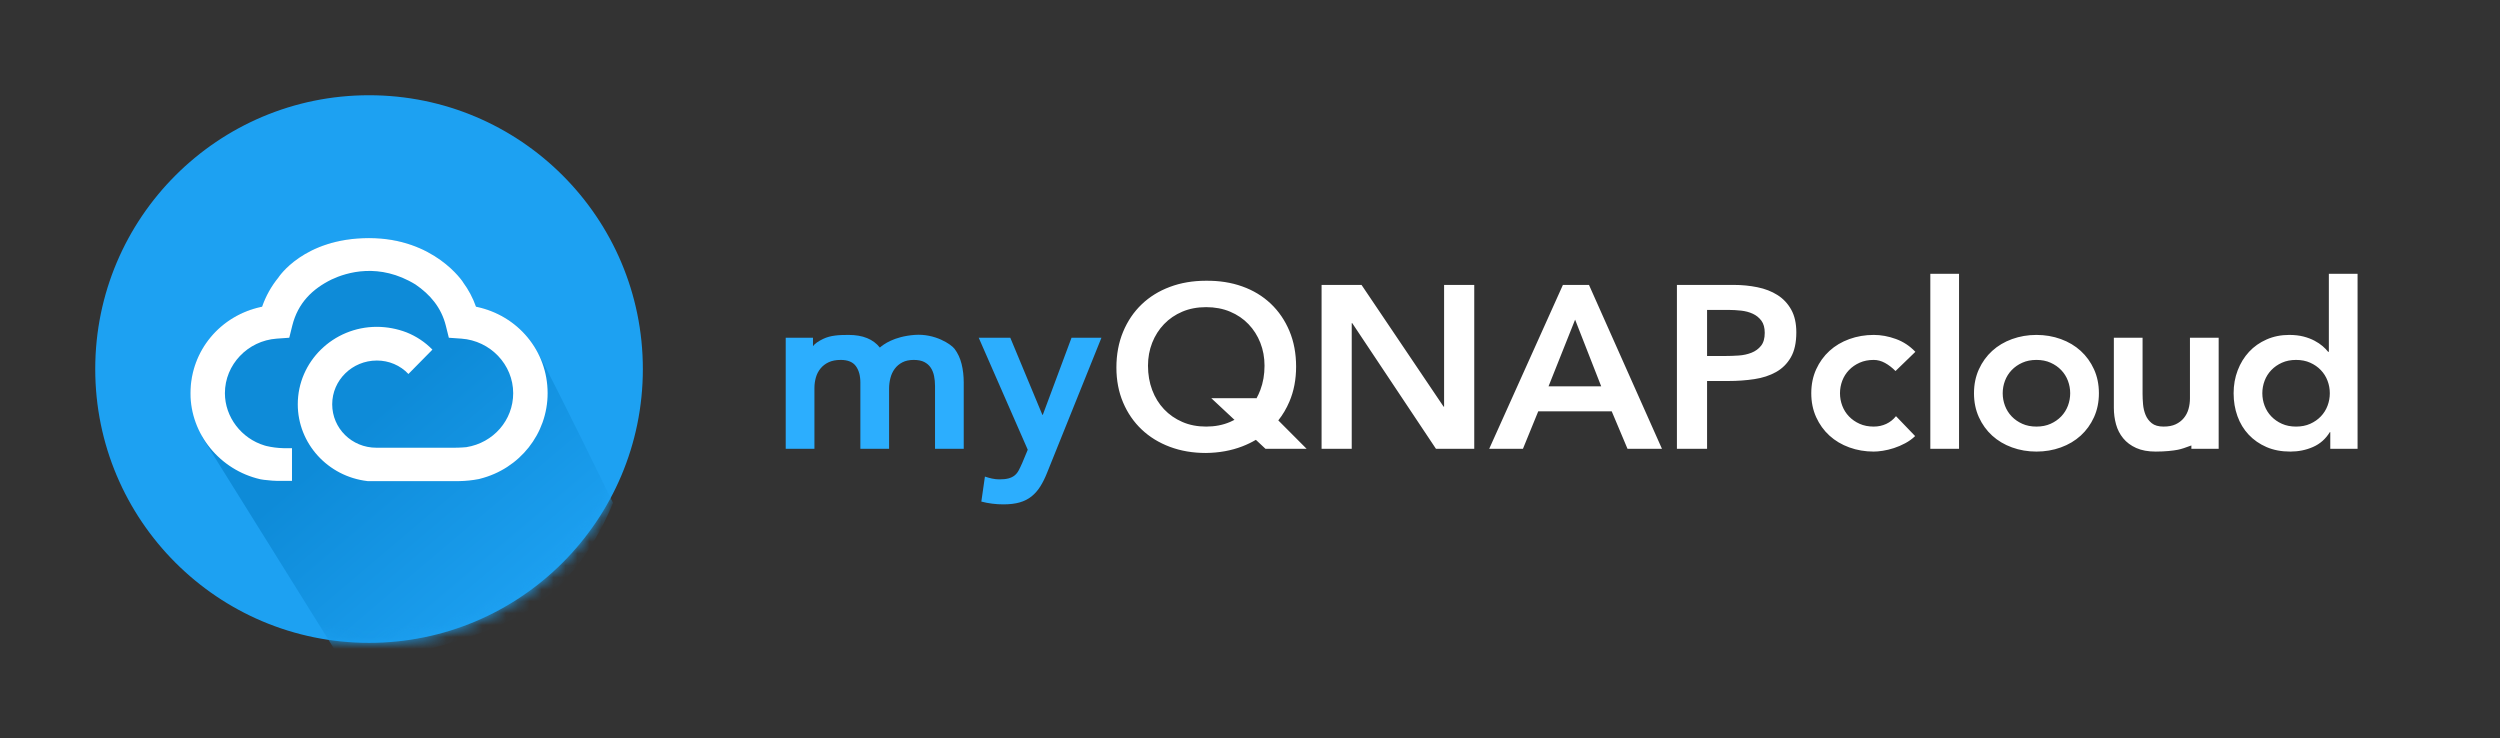
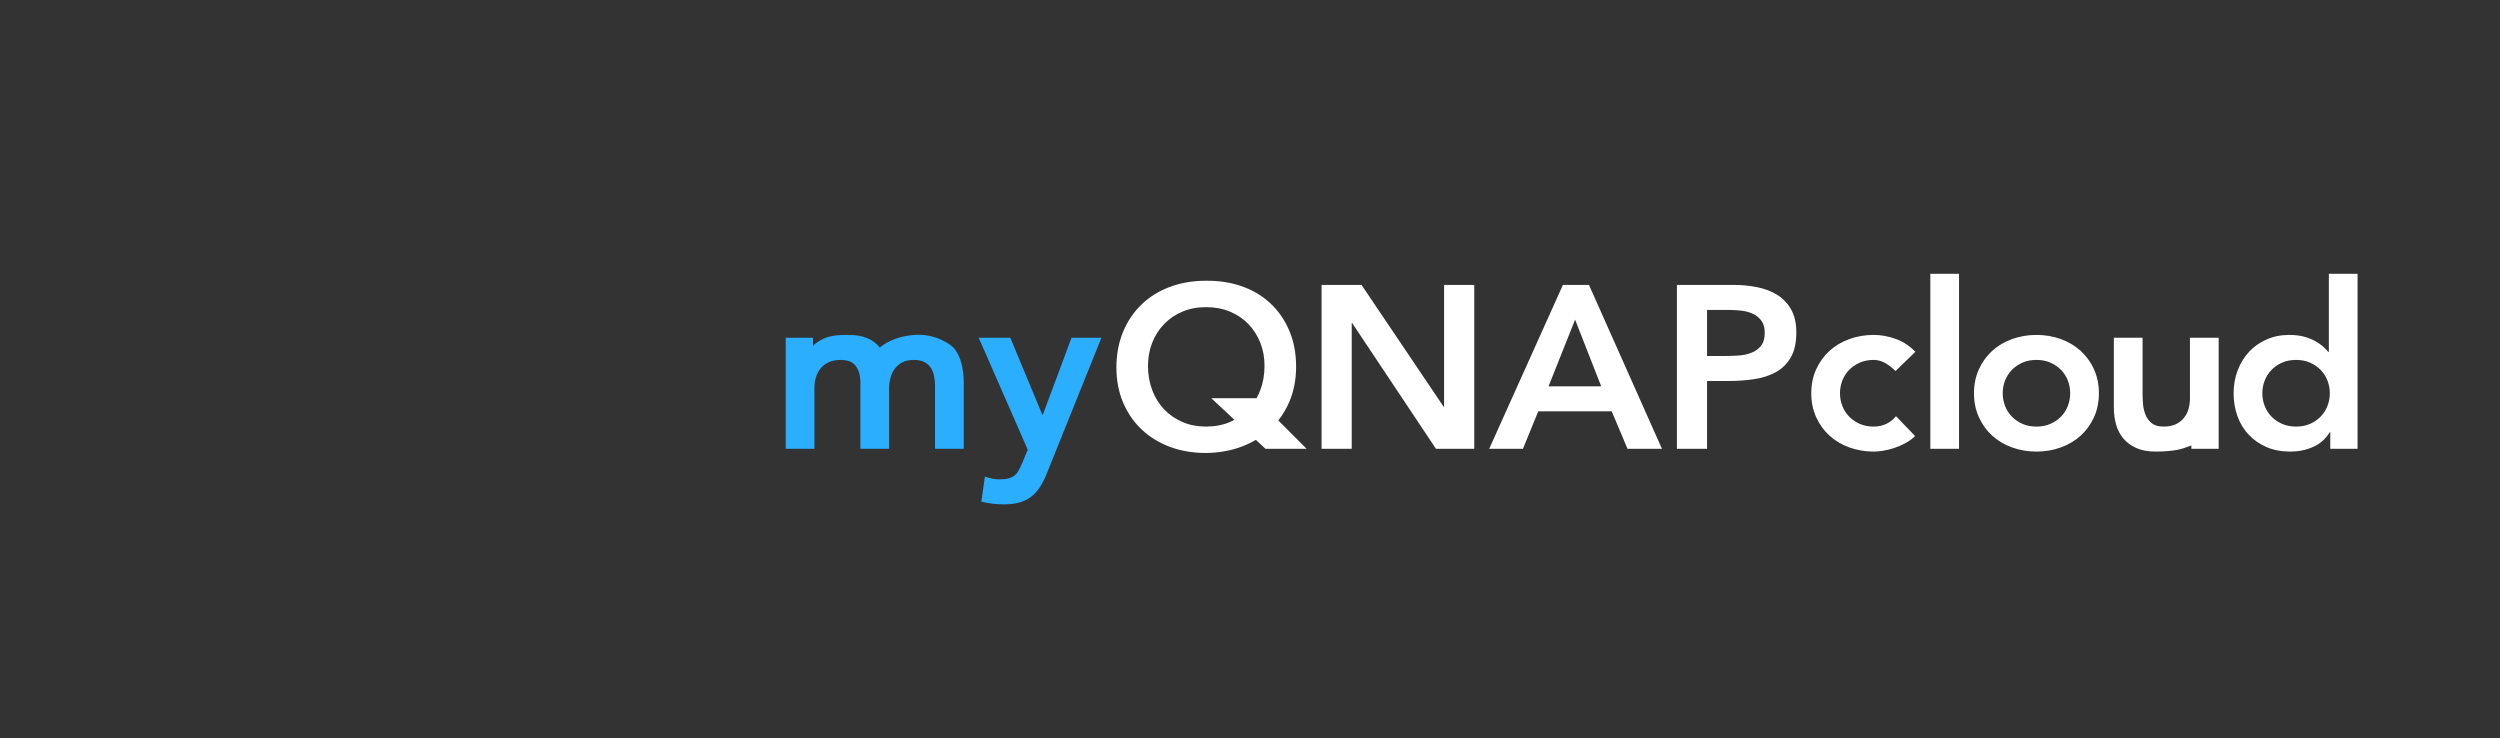
<svg xmlns="http://www.w3.org/2000/svg" xmlns:xlink="http://www.w3.org/1999/xlink" width="210" height="62" viewBox="0 0 210 62">
  <rect x="0" y="0" width="210" height="62" fill="#333333" stroke="none" />
  <defs>
    <linearGradient id="b" x1="46.401%" x2="85.234%" y1="38.854%" y2="85.219%">
      <stop offset="0%" stop-color="#0E8BD8" />
      <stop offset="100%" stop-color="#1DA1F2" />
    </linearGradient>
-     <circle id="a" cx="23" cy="23" r="23" />
  </defs>
  <g fill="none" fill-rule="evenodd">
-     <rect width="210" height="62" />
    <g fill-rule="nonzero" transform="translate(66 23)">
      <path fill="#FFF" d="M45.013,0.933 L48.369,0.933 L55.264,11.161 L55.304,11.161 L55.304,0.933 L57.837,0.933 L57.837,14.7 L54.621,14.7 L47.586,4.142 L47.545,4.142 L47.545,14.7 L45.013,14.7 L45.013,0.933 Z M35.296,0.583 C36.408,0.57 37.426,0.729 38.351,1.06 C39.275,1.39 40.073,1.873 40.743,2.508 C41.413,3.144 41.935,3.908 42.311,4.803 C42.686,5.697 42.873,6.695 42.873,7.797 C42.873,8.873 42.686,9.852 42.311,10.733 C42.064,11.314 41.753,11.84 41.378,12.314 L43.756,14.7 L40.302,14.7 L39.494,13.946 C39.137,14.156 38.756,14.34 38.351,14.496 C37.426,14.852 36.408,15.037 35.296,15.05 C34.197,15.05 33.188,14.878 32.271,14.535 C31.353,14.191 30.562,13.705 29.899,13.076 C29.235,12.448 28.716,11.693 28.341,10.811 C27.966,9.93 27.778,8.951 27.778,7.875 C27.778,6.773 27.966,5.772 28.341,4.871 C28.716,3.97 29.235,3.202 29.899,2.567 C30.562,1.931 31.353,1.442 32.271,1.099 C33.188,0.755 34.197,0.583 35.296,0.583 Z M35.316,2.8 C34.579,2.8 33.912,2.926 33.316,3.179 C32.719,3.432 32.207,3.782 31.778,4.229 C31.349,4.676 31.018,5.198 30.783,5.794 C30.549,6.391 30.431,7.032 30.431,7.719 C30.431,8.458 30.549,9.139 30.783,9.761 C31.018,10.383 31.349,10.921 31.778,11.375 C32.207,11.829 32.719,12.185 33.316,12.444 C33.912,12.704 34.579,12.833 35.316,12.833 C36.053,12.833 36.723,12.704 37.326,12.444 C37.453,12.39 37.576,12.331 37.696,12.267 L35.748,10.447 L39.517,10.447 L39.54,10.469 C39.665,10.246 39.774,10.01 39.868,9.761 C40.103,9.139 40.22,8.458 40.22,7.719 C40.22,7.032 40.103,6.391 39.868,5.794 C39.634,5.198 39.302,4.676 38.873,4.229 C38.445,3.782 37.929,3.432 37.326,3.179 C36.723,2.926 36.053,2.8 35.316,2.8 Z M65.284,0.933 L67.475,0.933 L73.605,14.7 L70.711,14.7 L69.384,11.55 L63.213,11.55 L61.927,14.7 L59.093,14.7 L65.284,0.933 Z M68.5,9.45 L66.309,3.85 L64.078,9.45 L68.5,9.45 Z M74.861,0.933 L79.645,0.933 C80.328,0.933 80.988,0.998 81.625,1.128 C82.261,1.257 82.821,1.475 83.303,1.779 C83.786,2.084 84.171,2.492 84.459,3.004 C84.747,3.516 84.891,4.155 84.891,4.919 C84.891,5.788 84.737,6.488 84.429,7.019 C84.121,7.551 83.705,7.963 83.183,8.254 C82.66,8.546 82.054,8.744 81.364,8.847 C80.674,8.951 79.953,9.003 79.203,9.003 L77.394,9.003 L77.394,14.7 L74.861,14.7 L74.861,0.933 Z M78.921,6.903 C79.283,6.903 79.658,6.89 80.047,6.864 C80.436,6.838 80.794,6.76 81.122,6.631 C81.451,6.501 81.719,6.306 81.926,6.047 C82.134,5.788 82.238,5.425 82.238,4.958 C82.238,4.531 82.144,4.19 81.957,3.938 C81.769,3.685 81.528,3.49 81.233,3.354 C80.938,3.218 80.61,3.131 80.248,3.092 C79.886,3.053 79.538,3.033 79.203,3.033 L77.394,3.033 L77.394,6.903 L78.921,6.903 Z M93.223,8.167 C92.941,7.881 92.646,7.655 92.338,7.486 C92.03,7.318 91.715,7.233 91.394,7.233 C90.951,7.233 90.556,7.311 90.208,7.467 C89.859,7.622 89.561,7.83 89.313,8.089 C89.065,8.348 88.878,8.646 88.75,8.983 C88.623,9.32 88.559,9.67 88.559,10.033 C88.559,10.396 88.623,10.746 88.75,11.083 C88.878,11.42 89.065,11.719 89.313,11.978 C89.561,12.237 89.859,12.444 90.208,12.6 C90.556,12.756 90.951,12.833 91.394,12.833 C91.769,12.833 92.117,12.759 92.439,12.61 C92.76,12.461 93.035,12.244 93.263,11.958 L94.871,13.631 C94.63,13.864 94.352,14.065 94.037,14.233 C93.722,14.402 93.404,14.538 93.082,14.642 C92.76,14.745 92.452,14.82 92.157,14.865 C91.863,14.911 91.608,14.933 91.394,14.933 C90.67,14.933 89.987,14.817 89.343,14.583 C88.7,14.35 88.144,14.019 87.675,13.592 C87.206,13.164 86.834,12.649 86.559,12.046 C86.285,11.443 86.147,10.772 86.147,10.033 C86.147,9.294 86.285,8.624 86.559,8.021 C86.834,7.418 87.206,6.903 87.675,6.475 C88.144,6.047 88.7,5.717 89.343,5.483 C89.987,5.25 90.67,5.133 91.394,5.133 C92.01,5.133 92.63,5.247 93.253,5.474 C93.876,5.7 94.422,6.06 94.891,6.553 L93.223,8.167 Z M96.147,0 L98.559,0 L98.559,14.7 L96.147,14.7 L96.147,0 Z M99.815,10.033 C99.815,9.294 99.953,8.624 100.227,8.021 C100.502,7.418 100.874,6.903 101.343,6.475 C101.812,6.047 102.368,5.717 103.011,5.483 C103.655,5.25 104.338,5.133 105.062,5.133 C105.785,5.133 106.469,5.25 107.112,5.483 C107.755,5.717 108.311,6.047 108.78,6.475 C109.249,6.903 109.621,7.418 109.896,8.021 C110.17,8.624 110.308,9.294 110.308,10.033 C110.308,10.772 110.17,11.443 109.896,12.046 C109.621,12.649 109.249,13.164 108.78,13.592 C108.311,14.019 107.755,14.35 107.112,14.583 C106.469,14.817 105.785,14.933 105.062,14.933 C104.338,14.933 103.655,14.817 103.011,14.583 C102.368,14.35 101.812,14.019 101.343,13.592 C100.874,13.164 100.502,12.649 100.227,12.046 C99.953,11.443 99.815,10.772 99.815,10.033 Z M102.227,10.033 C102.227,10.396 102.291,10.746 102.418,11.083 C102.546,11.42 102.733,11.719 102.981,11.978 C103.229,12.237 103.527,12.444 103.876,12.6 C104.224,12.756 104.619,12.833 105.062,12.833 C105.504,12.833 105.899,12.756 106.247,12.6 C106.596,12.444 106.894,12.237 107.142,11.978 C107.39,11.719 107.577,11.42 107.705,11.083 C107.832,10.746 107.896,10.396 107.896,10.033 C107.896,9.67 107.832,9.32 107.705,8.983 C107.577,8.646 107.39,8.348 107.142,8.089 C106.894,7.83 106.596,7.622 106.247,7.467 C105.899,7.311 105.504,7.233 105.062,7.233 C104.619,7.233 104.224,7.311 103.876,7.467 C103.527,7.622 103.229,7.83 102.981,8.089 C102.733,8.348 102.546,8.646 102.418,8.983 C102.291,9.32 102.227,9.67 102.227,10.033 Z M120.368,14.7 L118.076,14.7 L118.076,14.418 C117.585,14.606 117.209,14.726 116.947,14.778 C116.555,14.856 115.885,14.933 115.081,14.933 C114.438,14.933 113.892,14.833 113.443,14.632 C112.994,14.431 112.629,14.159 112.348,13.815 C112.066,13.472 111.865,13.08 111.745,12.639 C111.624,12.198 111.564,11.738 111.564,11.258 L111.564,5.367 L113.976,5.367 L113.976,10.092 C113.976,10.351 113.989,10.639 114.016,10.957 C114.043,11.275 114.113,11.573 114.227,11.851 C114.341,12.13 114.515,12.363 114.75,12.551 C114.984,12.739 115.316,12.833 115.745,12.833 C116.147,12.833 116.485,12.769 116.76,12.639 C117.034,12.509 117.262,12.334 117.443,12.114 C117.624,11.894 117.755,11.641 117.835,11.356 C117.916,11.07 117.956,10.772 117.956,10.461 L117.956,5.367 L120.368,5.367 L120.368,14.7 Z M129.744,13.3 L129.704,13.3 C129.356,13.87 128.887,14.285 128.297,14.544 C127.708,14.804 127.071,14.933 126.388,14.933 C125.637,14.933 124.971,14.807 124.388,14.554 C123.805,14.301 123.306,13.955 122.89,13.514 C122.475,13.073 122.16,12.555 121.946,11.958 C121.731,11.362 121.624,10.72 121.624,10.033 C121.624,9.346 121.738,8.705 121.966,8.108 C122.193,7.512 122.512,6.994 122.92,6.553 C123.329,6.112 123.822,5.765 124.398,5.513 C124.974,5.26 125.604,5.133 126.287,5.133 C126.743,5.133 127.145,5.179 127.493,5.269 C127.842,5.36 128.15,5.477 128.418,5.619 C128.686,5.762 128.914,5.914 129.101,6.076 C129.289,6.238 129.443,6.397 129.563,6.553 L129.624,6.553 L129.624,0 L132.036,0 L132.036,14.7 L129.744,14.7 L129.744,13.3 Z M124.036,10.033 C124.036,10.396 124.1,10.746 124.227,11.083 C124.354,11.42 124.542,11.719 124.79,11.978 C125.038,12.237 125.336,12.444 125.684,12.6 C126.033,12.756 126.428,12.833 126.87,12.833 C127.312,12.833 127.708,12.756 128.056,12.6 C128.404,12.444 128.703,12.237 128.95,11.978 C129.198,11.719 129.386,11.42 129.513,11.083 C129.641,10.746 129.704,10.396 129.704,10.033 C129.704,9.67 129.641,9.32 129.513,8.983 C129.386,8.646 129.198,8.348 128.95,8.089 C128.703,7.83 128.404,7.622 128.056,7.467 C127.708,7.311 127.312,7.233 126.87,7.233 C126.428,7.233 126.033,7.311 125.684,7.467 C125.336,7.622 125.038,7.83 124.79,8.089 C124.542,8.348 124.354,8.646 124.227,8.983 C124.1,9.32 124.036,9.67 124.036,10.033 Z" />
      <path fill="#2CAEFE" d="M0,5.367 L2.291,5.367 L2.291,6.076 C2.439,5.874 2.722,5.671 3.141,5.469 C3.769,5.165 4.482,5.133 5.286,5.133 C6.473,5.133 7.346,5.487 7.908,6.196 C8.2,5.939 9.078,5.269 10.814,5.133 C12.551,4.997 13.906,5.937 14.181,6.3 C14.455,6.663 14.653,7.088 14.774,7.574 C14.894,8.06 14.954,8.581 14.954,9.139 L14.954,14.7 L12.542,14.7 L12.542,9.411 C12.542,9.126 12.516,8.85 12.462,8.585 C12.408,8.319 12.315,8.086 12.181,7.885 C12.047,7.684 11.866,7.525 11.638,7.408 C11.41,7.292 11.115,7.233 10.754,7.233 C10.378,7.233 10.06,7.301 9.799,7.438 C9.537,7.574 9.323,7.755 9.156,7.982 C8.988,8.209 8.867,8.468 8.794,8.76 C8.72,9.051 8.683,9.346 8.683,9.644 L8.683,14.7 L6.271,14.7 L6.271,9.139 C6.271,8.556 6.144,8.092 5.889,7.749 C5.635,7.405 5.213,7.233 4.623,7.233 C4.221,7.233 3.883,7.298 3.608,7.428 C3.333,7.557 3.105,7.732 2.925,7.953 C2.744,8.173 2.613,8.426 2.533,8.711 C2.452,8.996 2.412,9.294 2.412,9.606 L2.412,14.7 L0,14.7 L0,5.367 Z M16.211,5.367 L18.864,5.367 L21.557,11.842 L21.597,11.842 L24.009,5.367 L26.522,5.367 L21.959,16.703 C21.785,17.144 21.594,17.529 21.386,17.86 C21.179,18.19 20.934,18.469 20.653,18.696 C20.371,18.923 20.04,19.091 19.658,19.201 C19.276,19.312 18.817,19.367 18.281,19.367 C17.651,19.367 17.035,19.289 16.432,19.133 L16.733,17.033 C16.921,17.098 17.119,17.153 17.326,17.199 C17.534,17.244 17.745,17.267 17.959,17.267 C18.254,17.267 18.502,17.241 18.703,17.189 C18.904,17.137 19.075,17.056 19.216,16.946 C19.356,16.836 19.474,16.693 19.567,16.518 C19.661,16.343 19.762,16.132 19.869,15.886 L20.331,14.778 L16.211,5.367 Z" />
    </g>
    <g transform="translate(8 8)">
      <mask id="c" fill="#fff">
        <use xlink:href="#a" />
      </mask>
      <use xlink:href="#a" fill="#1DA1F2" />
-       <path fill="url(#b)" d="M31.984,17.762 C31.727,17.03 31.361,16.339 30.897,15.711 C30.903,15.711 28.51,12 22.997,12 C17.485,12 15.379,15.318 15.379,15.318 C14.783,16.05 14.322,16.877 14.016,17.762 C10.504,18.48 8,21.468 8,25.028 C8,25.505 8.333,26.746 9,28.75 L21,48 C27.833,46.833 32.833,45.333 36,43.5 C39.167,41.667 41.667,38.583 43.5,34.25 C39.536,26.15 37.293,21.711 36.773,20.934 C35.705,19.339 34.013,18.176 31.984,17.762 Z" mask="url(#c)" />
-       <path fill="#FFF" d="M31.984,17.762 C31.727,17.03 31.361,16.339 30.897,15.711 L30.903,15.711 C30.903,15.711 28.51,12 22.997,12 C17.485,12 15.379,15.318 15.379,15.318 C14.783,16.05 14.322,16.877 14.016,17.762 C10.504,18.48 8,21.468 8,25.028 C8,28.461 10.462,31.48 13.871,32.258 C13.965,32.279 14.059,32.295 14.155,32.304 C14.623,32.367 15.096,32.398 15.569,32.395 L16.527,32.395 L16.527,29.646 L15.805,29.646 C15.319,29.635 14.834,29.573 14.362,29.46 C14.315,29.445 14.27,29.434 14.224,29.421 C12.278,28.837 10.892,27.031 10.892,25.027 C10.892,22.63 12.805,20.618 15.247,20.445 L16.299,20.37 L16.547,19.368 C17.027,17.438 18.247,16.27 19.843,15.481 C21.119,14.878 23.86,14.033 26.904,15.899 C28.118,16.731 29.067,17.816 29.453,19.368 L29.702,20.371 L30.754,20.445 C33.195,20.619 35.108,22.632 35.108,25.028 C35.108,27.291 33.452,29.198 31.171,29.562 C31.171,29.562 30.7,29.611 30.058,29.611 C29.416,29.611 23.618,29.609 23.618,29.609 C21.55,29.609 19.905,27.982 19.905,25.958 C19.905,23.933 21.587,22.285 23.654,22.285 C24.664,22.28 25.628,22.691 26.307,23.415 L28.323,21.369 C27.713,20.742 26.973,20.249 26.151,19.92 C25.356,19.615 24.509,19.457 23.654,19.454 C19.993,19.454 17.013,22.372 17.013,25.958 C17.013,29.245 19.527,32.02 22.861,32.411 L22.912,32.417 C22.912,32.417 30.31,32.413 30.573,32.413 C31.128,32.405 31.681,32.347 32.225,32.241 L32.305,32.22 C35.658,31.385 38,28.427 38,25.028 C38,21.468 35.496,18.48 31.984,17.762 Z" mask="url(#c)" />
+       <path fill="#FFF" d="M31.984,17.762 C31.727,17.03 31.361,16.339 30.897,15.711 L30.903,15.711 C30.903,15.711 28.51,12 22.997,12 C17.485,12 15.379,15.318 15.379,15.318 C14.783,16.05 14.322,16.877 14.016,17.762 C10.504,18.48 8,21.468 8,25.028 C8,28.461 10.462,31.48 13.871,32.258 C13.965,32.279 14.059,32.295 14.155,32.304 C14.623,32.367 15.096,32.398 15.569,32.395 L16.527,32.395 L16.527,29.646 L15.805,29.646 C15.319,29.635 14.834,29.573 14.362,29.46 C14.315,29.445 14.27,29.434 14.224,29.421 C12.278,28.837 10.892,27.031 10.892,25.027 C10.892,22.63 12.805,20.618 15.247,20.445 L16.299,20.37 L16.547,19.368 C17.027,17.438 18.247,16.27 19.843,15.481 C21.119,14.878 23.86,14.033 26.904,15.899 C28.118,16.731 29.067,17.816 29.453,19.368 L29.702,20.371 L30.754,20.445 C33.195,20.619 35.108,22.632 35.108,25.028 C35.108,27.291 33.452,29.198 31.171,29.562 C31.171,29.562 30.7,29.611 30.058,29.611 C29.416,29.611 23.618,29.609 23.618,29.609 C19.905,23.933 21.587,22.285 23.654,22.285 C24.664,22.28 25.628,22.691 26.307,23.415 L28.323,21.369 C27.713,20.742 26.973,20.249 26.151,19.92 C25.356,19.615 24.509,19.457 23.654,19.454 C19.993,19.454 17.013,22.372 17.013,25.958 C17.013,29.245 19.527,32.02 22.861,32.411 L22.912,32.417 C22.912,32.417 30.31,32.413 30.573,32.413 C31.128,32.405 31.681,32.347 32.225,32.241 L32.305,32.22 C35.658,31.385 38,28.427 38,25.028 C38,21.468 35.496,18.48 31.984,17.762 Z" mask="url(#c)" />
    </g>
  </g>
</svg>